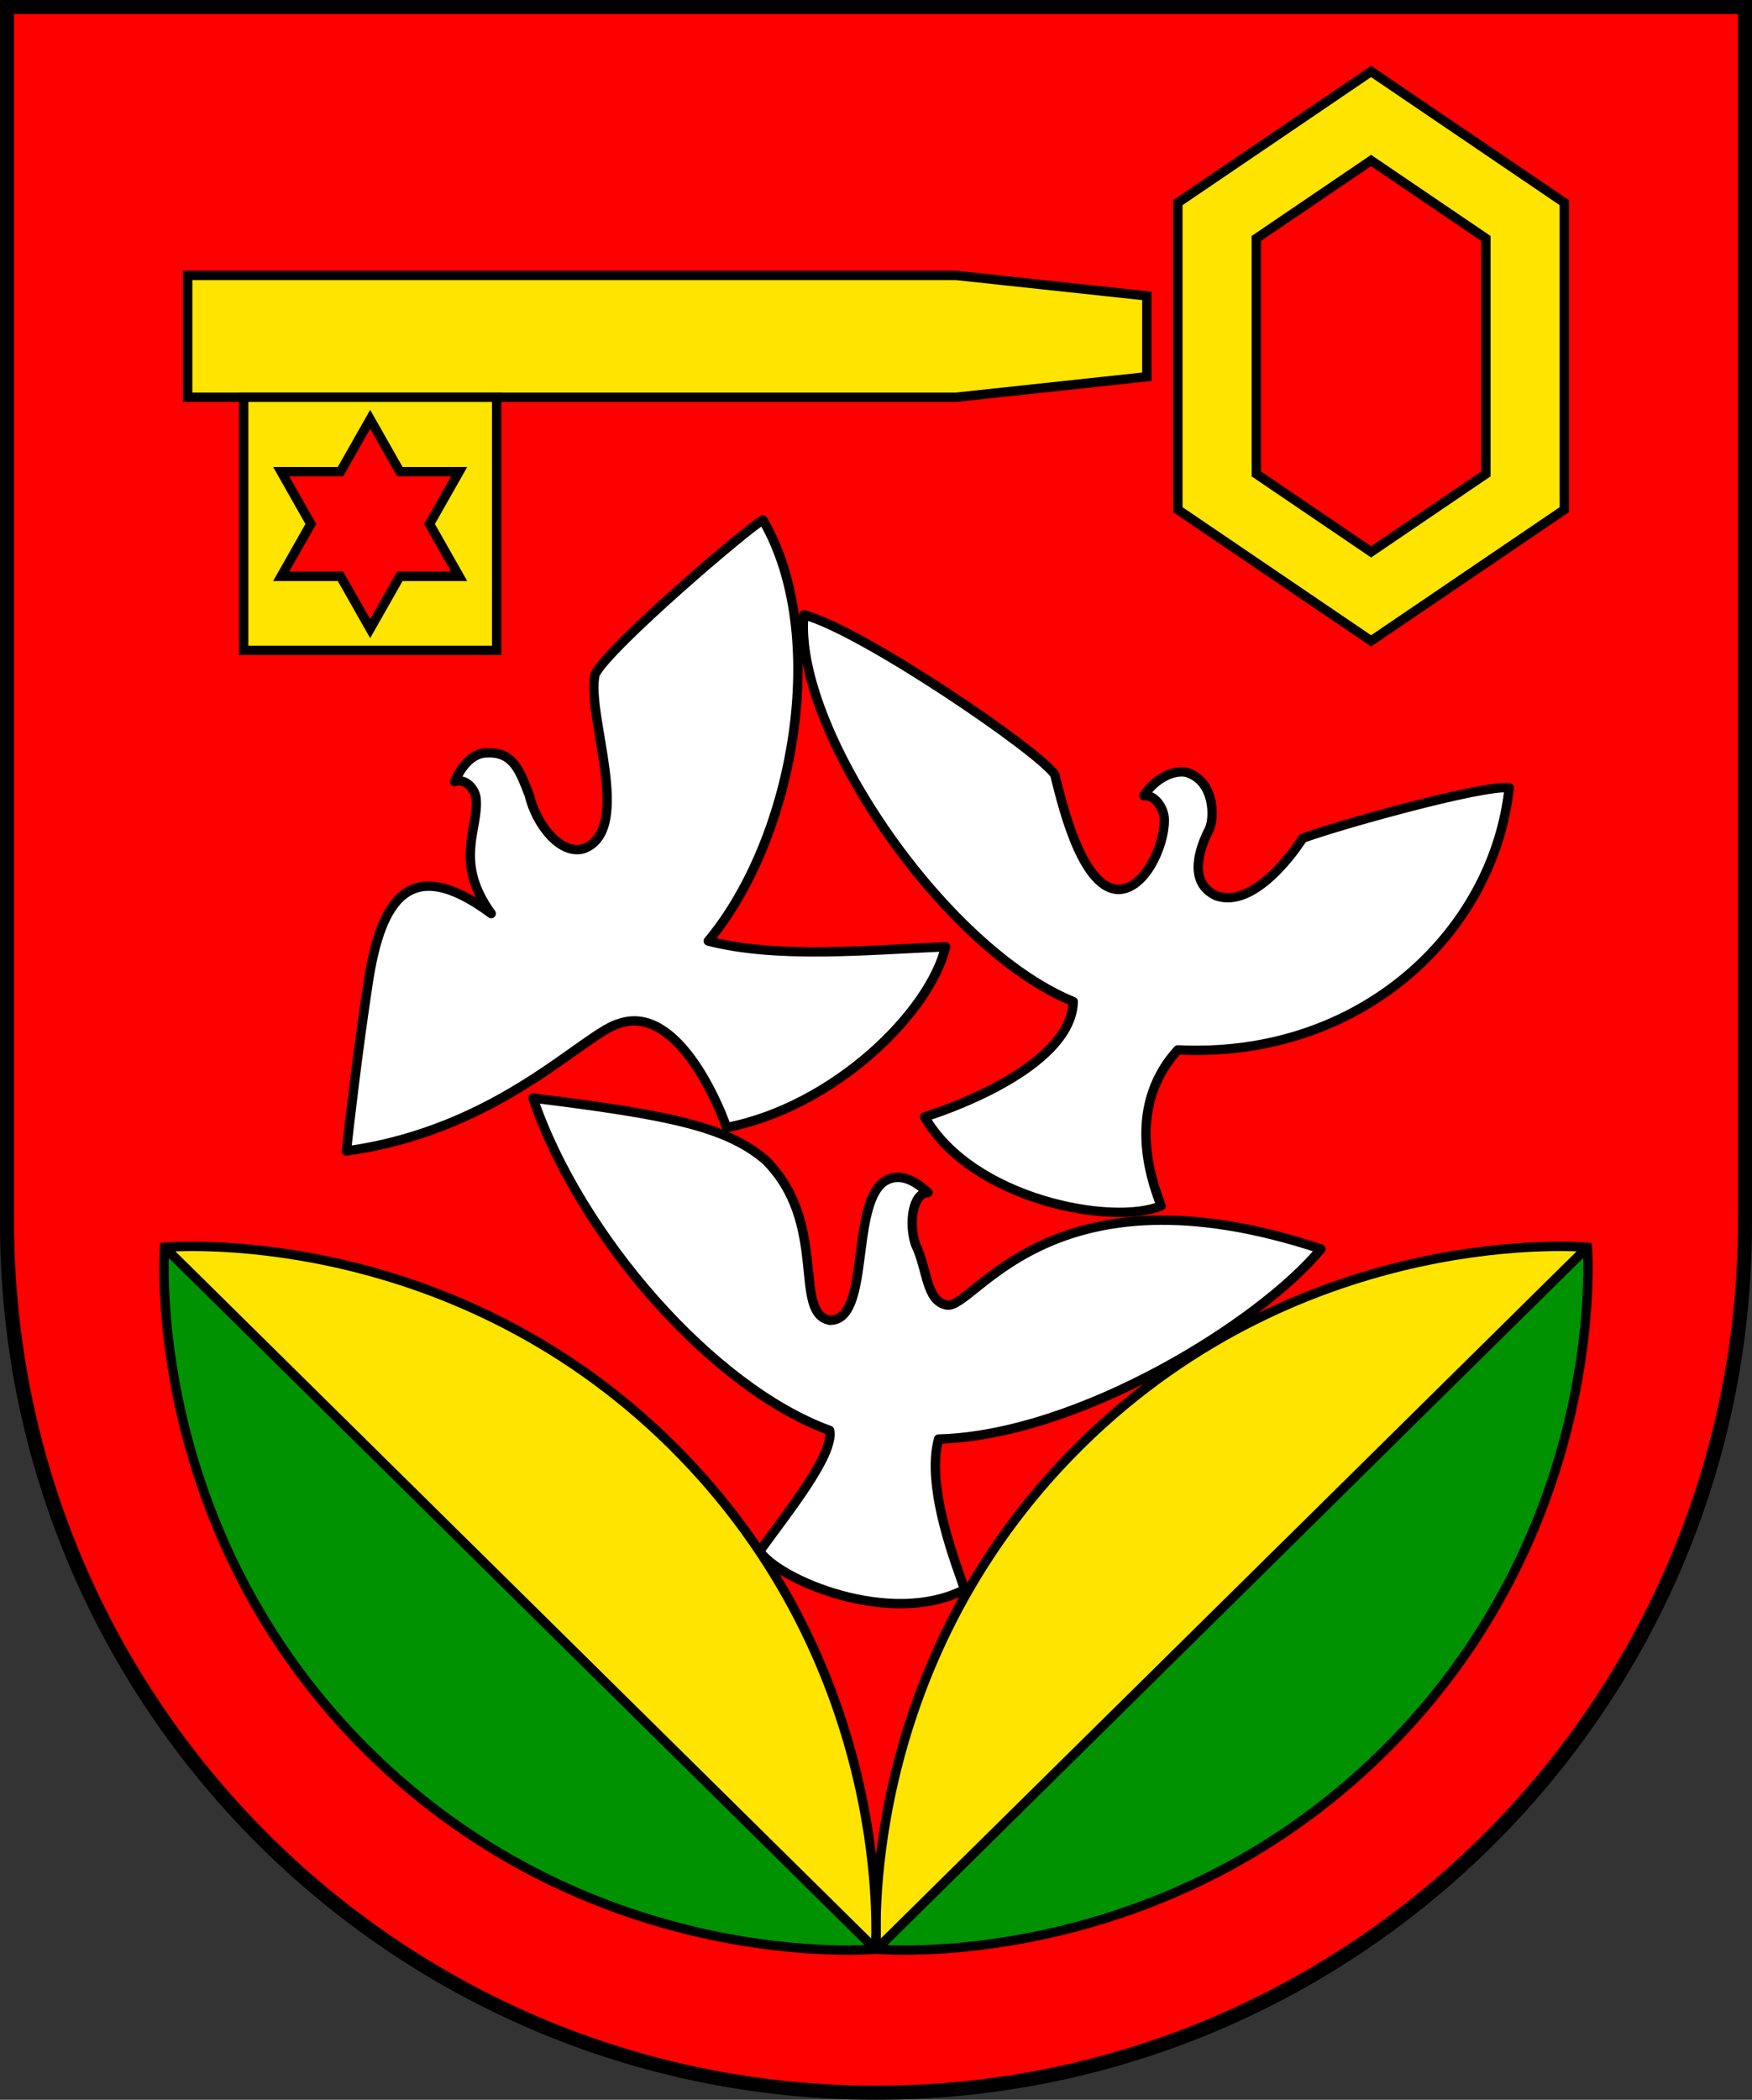
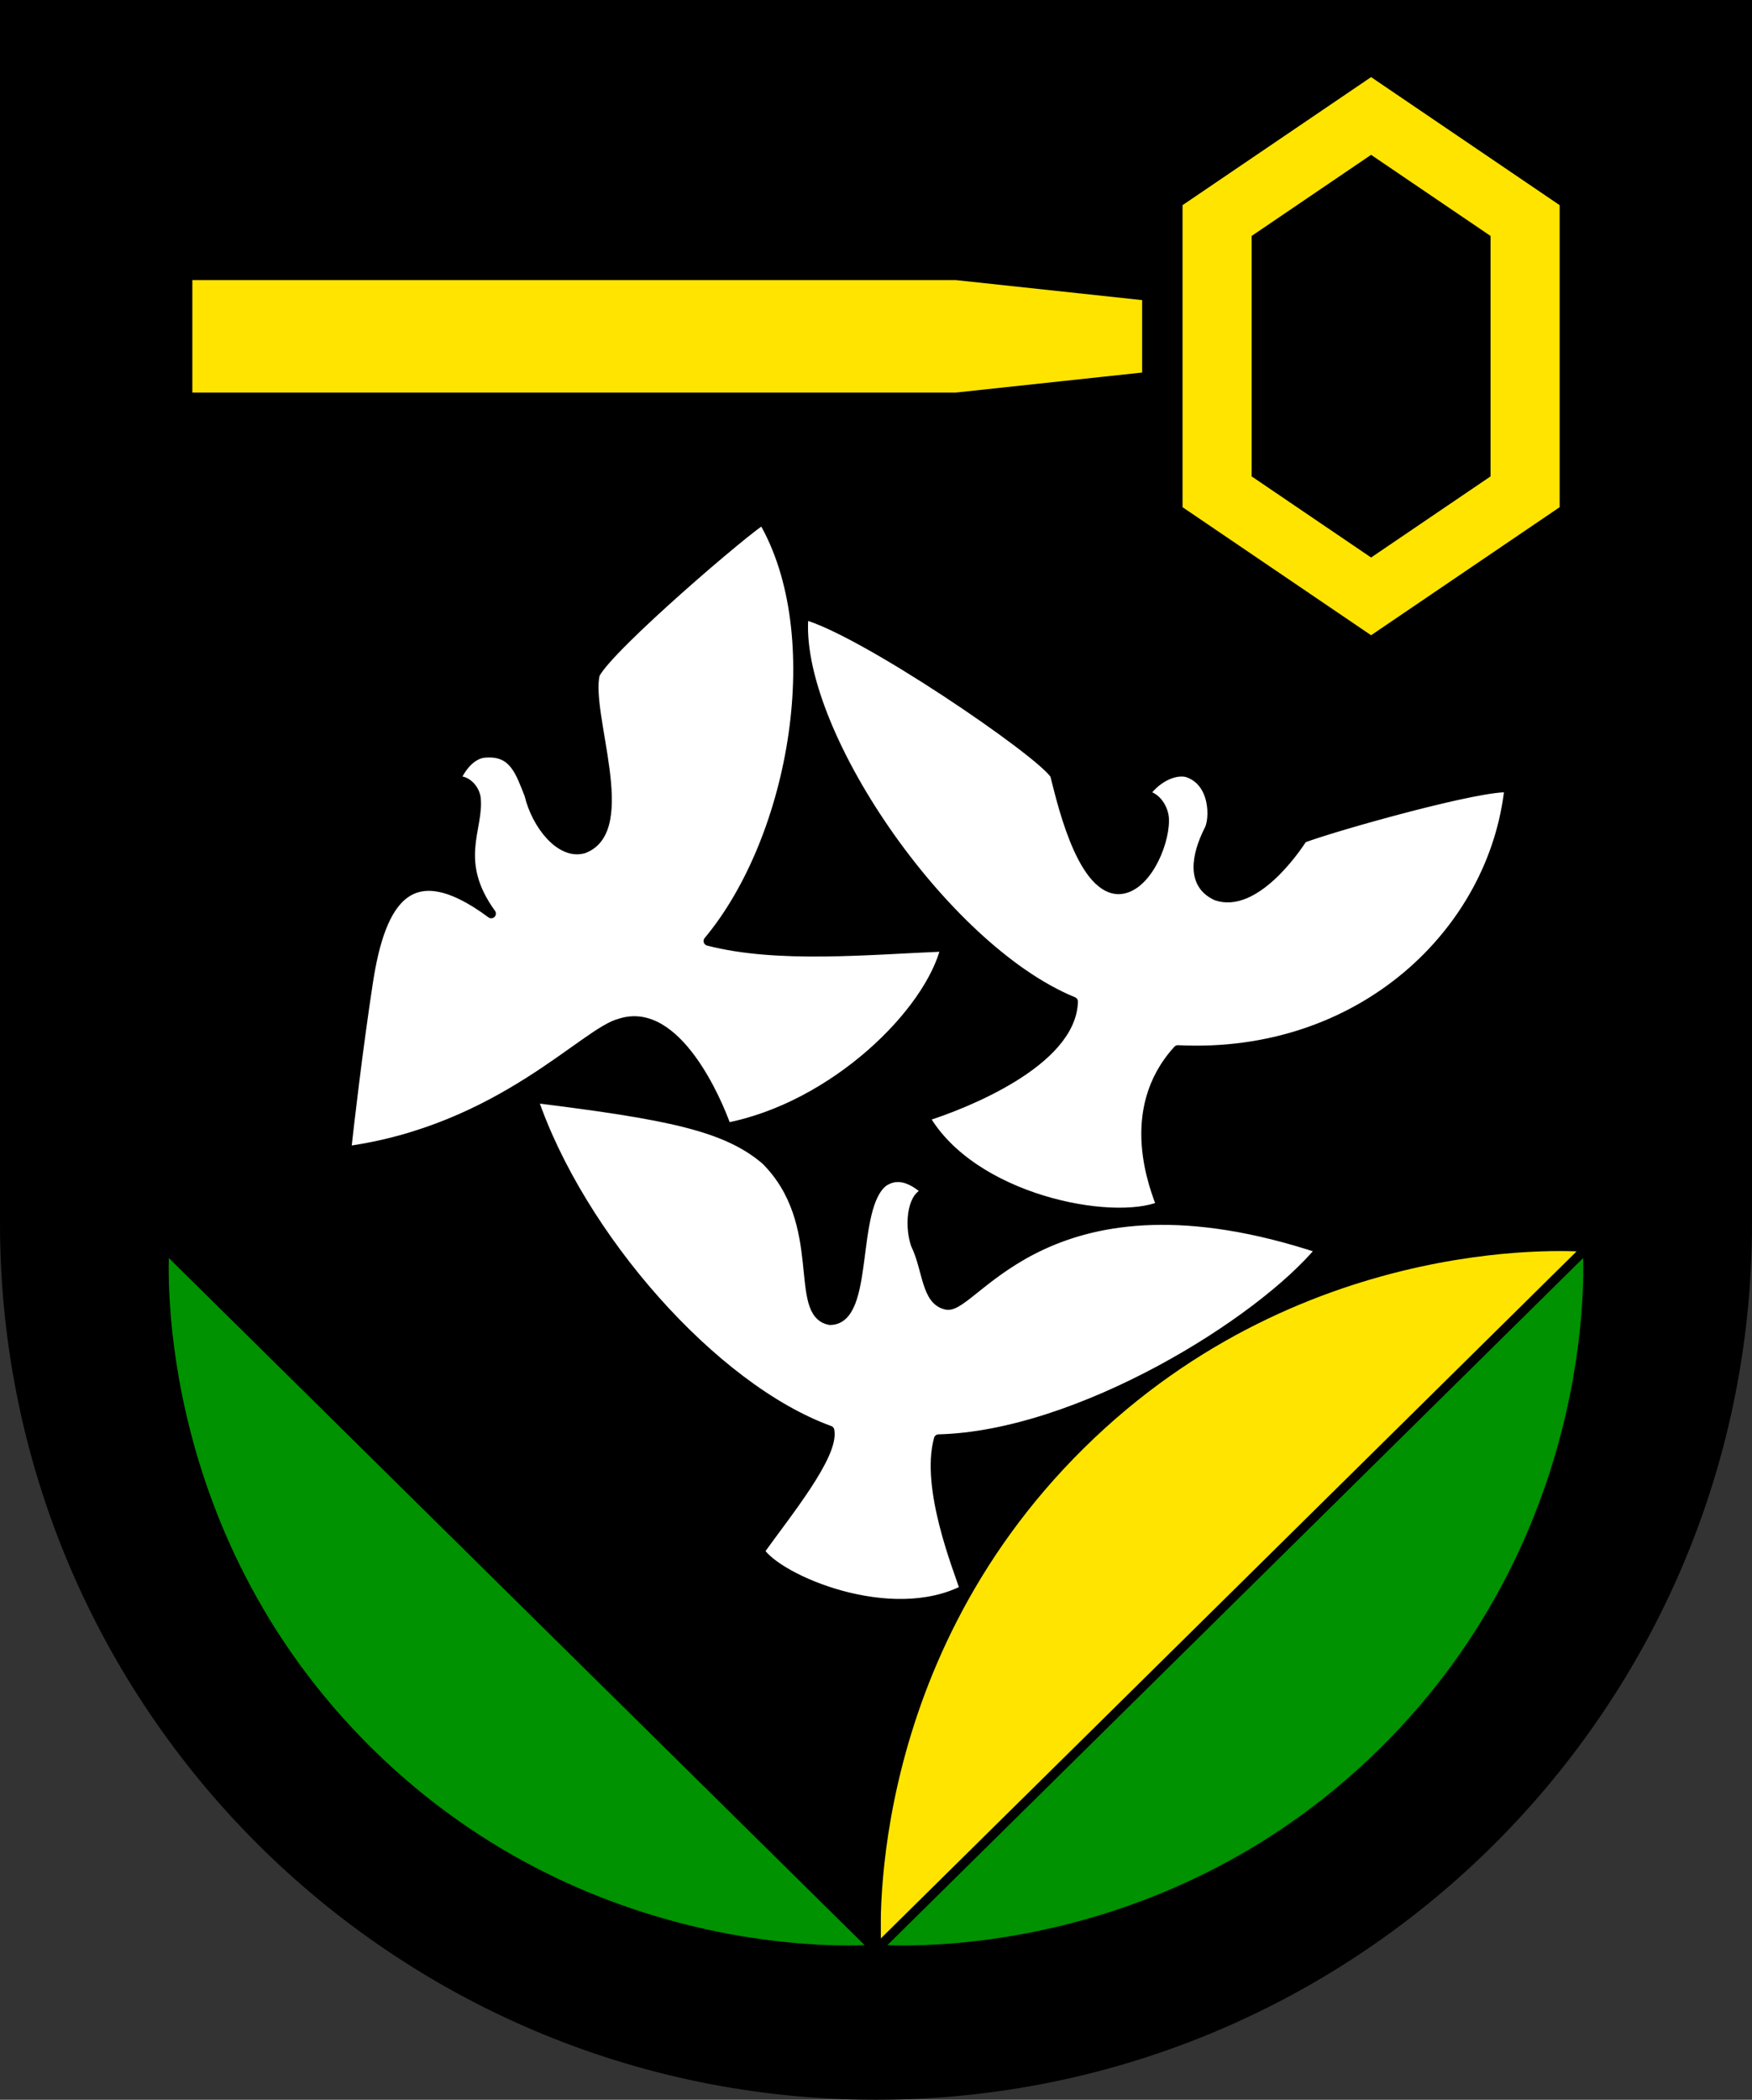
<svg xmlns="http://www.w3.org/2000/svg" version="1.1" id="Ebene_1" x="0px" y="0px" width="374px" height="448px" viewBox="0 0 374 448" enable-background="new 0 0 374 448" xml:space="preserve">
  <rect x="0" y="0" width="374" height="448" fill="#333333" stroke="none" />
  <path d="M374,261.001C374,364.276,290.278,448,187,448C83.723,448,0,364.276,0,261.001C0,207.281,0,0,0,0h374  C374,0,374,157.723,374,261.001z" />
-   <path fill="#FF0000" d="M371,260.505C371,362.397,288.622,445,187,445C85.38,445,3,362.397,3,260.505C3,207.504,3,3,3,3h368  C371,3,371,158.61,371,260.505z" />
  <path fill="#FFE400" d="M338.858,266.121l-151.73,149.757c0,0-4.751-59.943,43.551-107.617  C278.982,260.587,338.858,266.121,338.858,266.121z" />
  <path fill="#009200" d="M338.858,266.121l-151.73,149.757c0,0,59.875,5.535,108.178-42.139  C343.608,326.064,338.858,266.121,338.858,266.121z" />
  <line fill="none" stroke="#000000" stroke-width="2" stroke-miterlimit="10" x1="187.128" y1="415.878" x2="338.858" y2="266.121" />
  <path fill="none" stroke="#000000" stroke-width="2" stroke-miterlimit="10" d="M187.128,415.878c0,0,59.875,5.535,108.178-42.139  c48.302-47.675,43.552-107.618,43.552-107.618s-59.876-5.534-108.179,42.14C182.377,355.935,187.128,415.878,187.128,415.878z" />
-   <path fill="#FFE400" d="M35.142,266.121l151.729,149.757c0,0,4.751-59.943-43.551-107.617  C95.018,260.587,35.142,266.121,35.142,266.121z" />
  <path fill="#009200" d="M35.142,266.121l151.729,149.757c0,0-59.875,5.535-108.178-42.139  C30.392,326.064,35.142,266.121,35.142,266.121z" />
  <line fill="none" stroke="#000000" stroke-width="2" stroke-miterlimit="10" x1="186.872" y1="415.878" x2="35.142" y2="266.121" />
  <path fill="none" stroke="#000000" stroke-width="2" stroke-miterlimit="10" d="M186.872,415.878c0,0-59.875,5.535-108.178-42.139  c-48.302-47.675-43.552-107.618-43.552-107.618s59.876-5.534,108.179,42.14C191.623,355.935,186.872,415.878,186.872,415.878z" />
  <path fill="#FFFFFF" stroke="#000000" stroke-width="2" stroke-linejoin="round" stroke-miterlimit="10" d="M197.38,238.3  c10.167,17.708,40.136,23.302,50.479,18.979c-1.188-3.396-8.375-20.208,3.578-33.278c39.203,1.945,67.474-25.252,70.724-55.919  c-5.489-0.698-36.664,8.01-44.081,10.771c-1.718,2.739-10.398,15.04-18.408,12.281c-6.438-2.929-3.313-10.678-1.625-14.021  c1.271-2.208,1.417-10.479-4.771-12.333c-2.854-0.583-6.707,1.354-9.104,4.979c2.136-0.313,4.373,2.438,4.373,5.251  c0,5.542-4.186,14.77-9.853,14.77c-8.208-0.271-12.438-20.479-13.521-24.458c-2.775-4.684-41.313-31-53.563-34.145  c-2.375,23.957,29.625,71.145,57.5,82.52C228.735,226.592,205.922,235.633,197.38,238.3z" />
  <path fill="#FFFFFF" stroke="#000000" stroke-width="2" stroke-linejoin="round" stroke-miterlimit="10" d="M155.11,240.57  c22.938-4.438,43.375-24.5,46.75-38.563c-16.495,0.661-35.833,2.604-50.667-1.229c18.563-22.25,25.917-65.575,11.667-89.833  c-2.563,1.164-32.875,27-35.83,32.92c-2.003,8.664,8.393,33.106-2.42,37.205c-4.938,1.458-10.125-5.063-11.664-11.523  c-1.846-4.629-3.211-9.227-8.992-8.914c-4.125,0-6.311,4.839-6.885,6.125c1.781-0.75,4.135,0.979,4.542,3.448  c0.755,6.516-4.906,13.489,3.25,24.717c-17.29-12.83-23.551-3.024-26.25,14.647c-2.204,14.43-3.972,29.764-4.667,36  c32.979-4.521,50.979-25.5,58.51-27.281C144.422,214.477,153.204,235.039,155.11,240.57z" />
  <path fill="#FFFFFF" stroke="#000000" stroke-width="2" stroke-linejoin="round" stroke-miterlimit="10" d="M162.172,330.945  c4,6.125,28,16.313,43.75,8.188c-1.405-4.396-8.438-21.604-5.563-32.104c29.917-0.75,68.688-24.833,81.625-40.552  c-58.021-19.261-73.938,13.01-79.875,11.969c-4.5-0.875-4.063-7.587-6.688-12.963c-1.488-4.549-0.563-11.037,2.688-11.037  c-1.626-1.374-5.439-4.96-9.5-2.271c-7.109,5.464-2.75,29.521-11.438,29.521c-8.104-1.479-0.187-20.625-13.719-34.156  c-8.427-7.206-20.677-9.677-49.677-13.26c9.958,29.396,38.427,61.885,63.333,70.916C178.11,310.445,167.924,322.915,162.172,330.945  z" />
  <path fill="#FFE400" stroke="#000000" stroke-width="2" stroke-miterlimit="10" d="M292.688,15.242l-41.25,28v65.5l41.25,28  l41.25-28v-65.5L292.688,15.242z M317.188,101.111l-24.5,16.631l-24.5-16.631V50.873l24.5-16.631l24.5,16.631V101.111z" />
  <polygon fill="#FFE400" stroke="#000000" stroke-width="2" stroke-miterlimit="10" points="204.063,84.758 40.062,84.758   40.062,58.758 204.063,58.758 244.813,63.133 244.813,80.383 " />
-   <path fill="#FFE400" stroke="#000000" stroke-width="2" stroke-miterlimit="10" d="M52.021,84.758v54h54v-54H52.021z M98.02,122.966  H85.354l-6.334,11.167l-6.333-11.167H60.02l6.333-11.167l-6.333-11.166h12.667l6.333-11.167l6.334,11.167H98.02l-6.333,11.166  L98.02,122.966z" />
</svg>